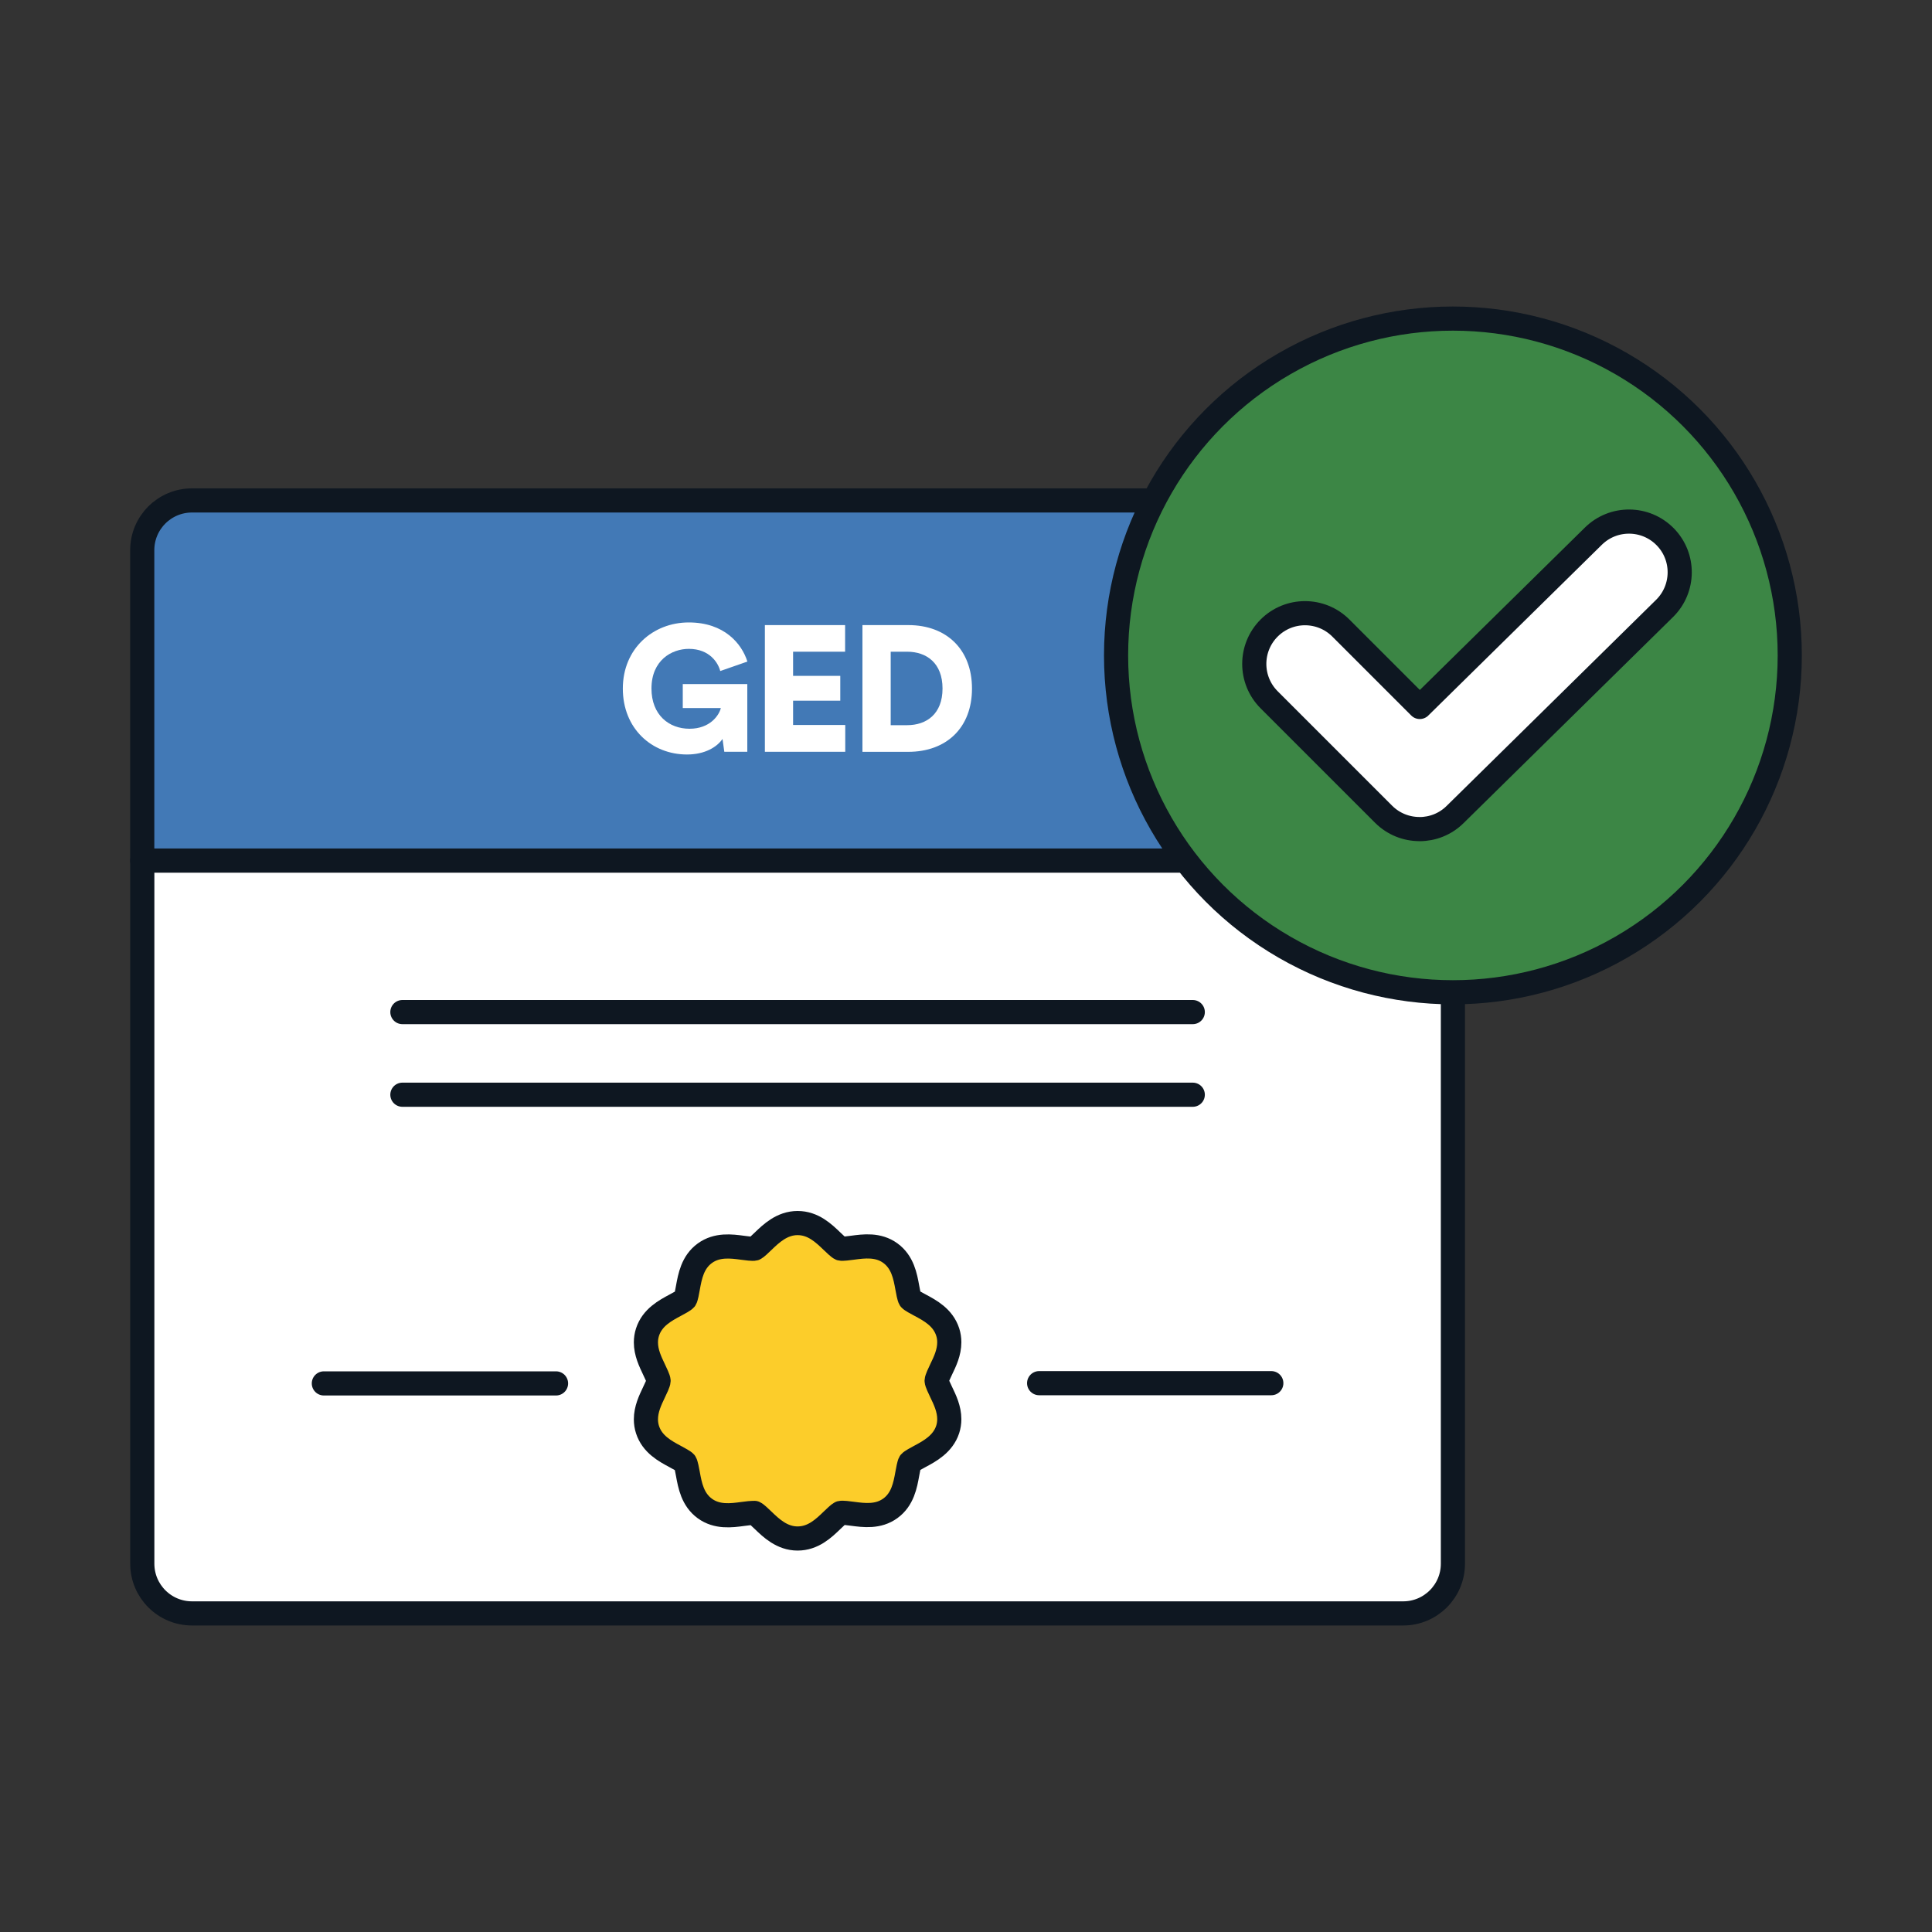
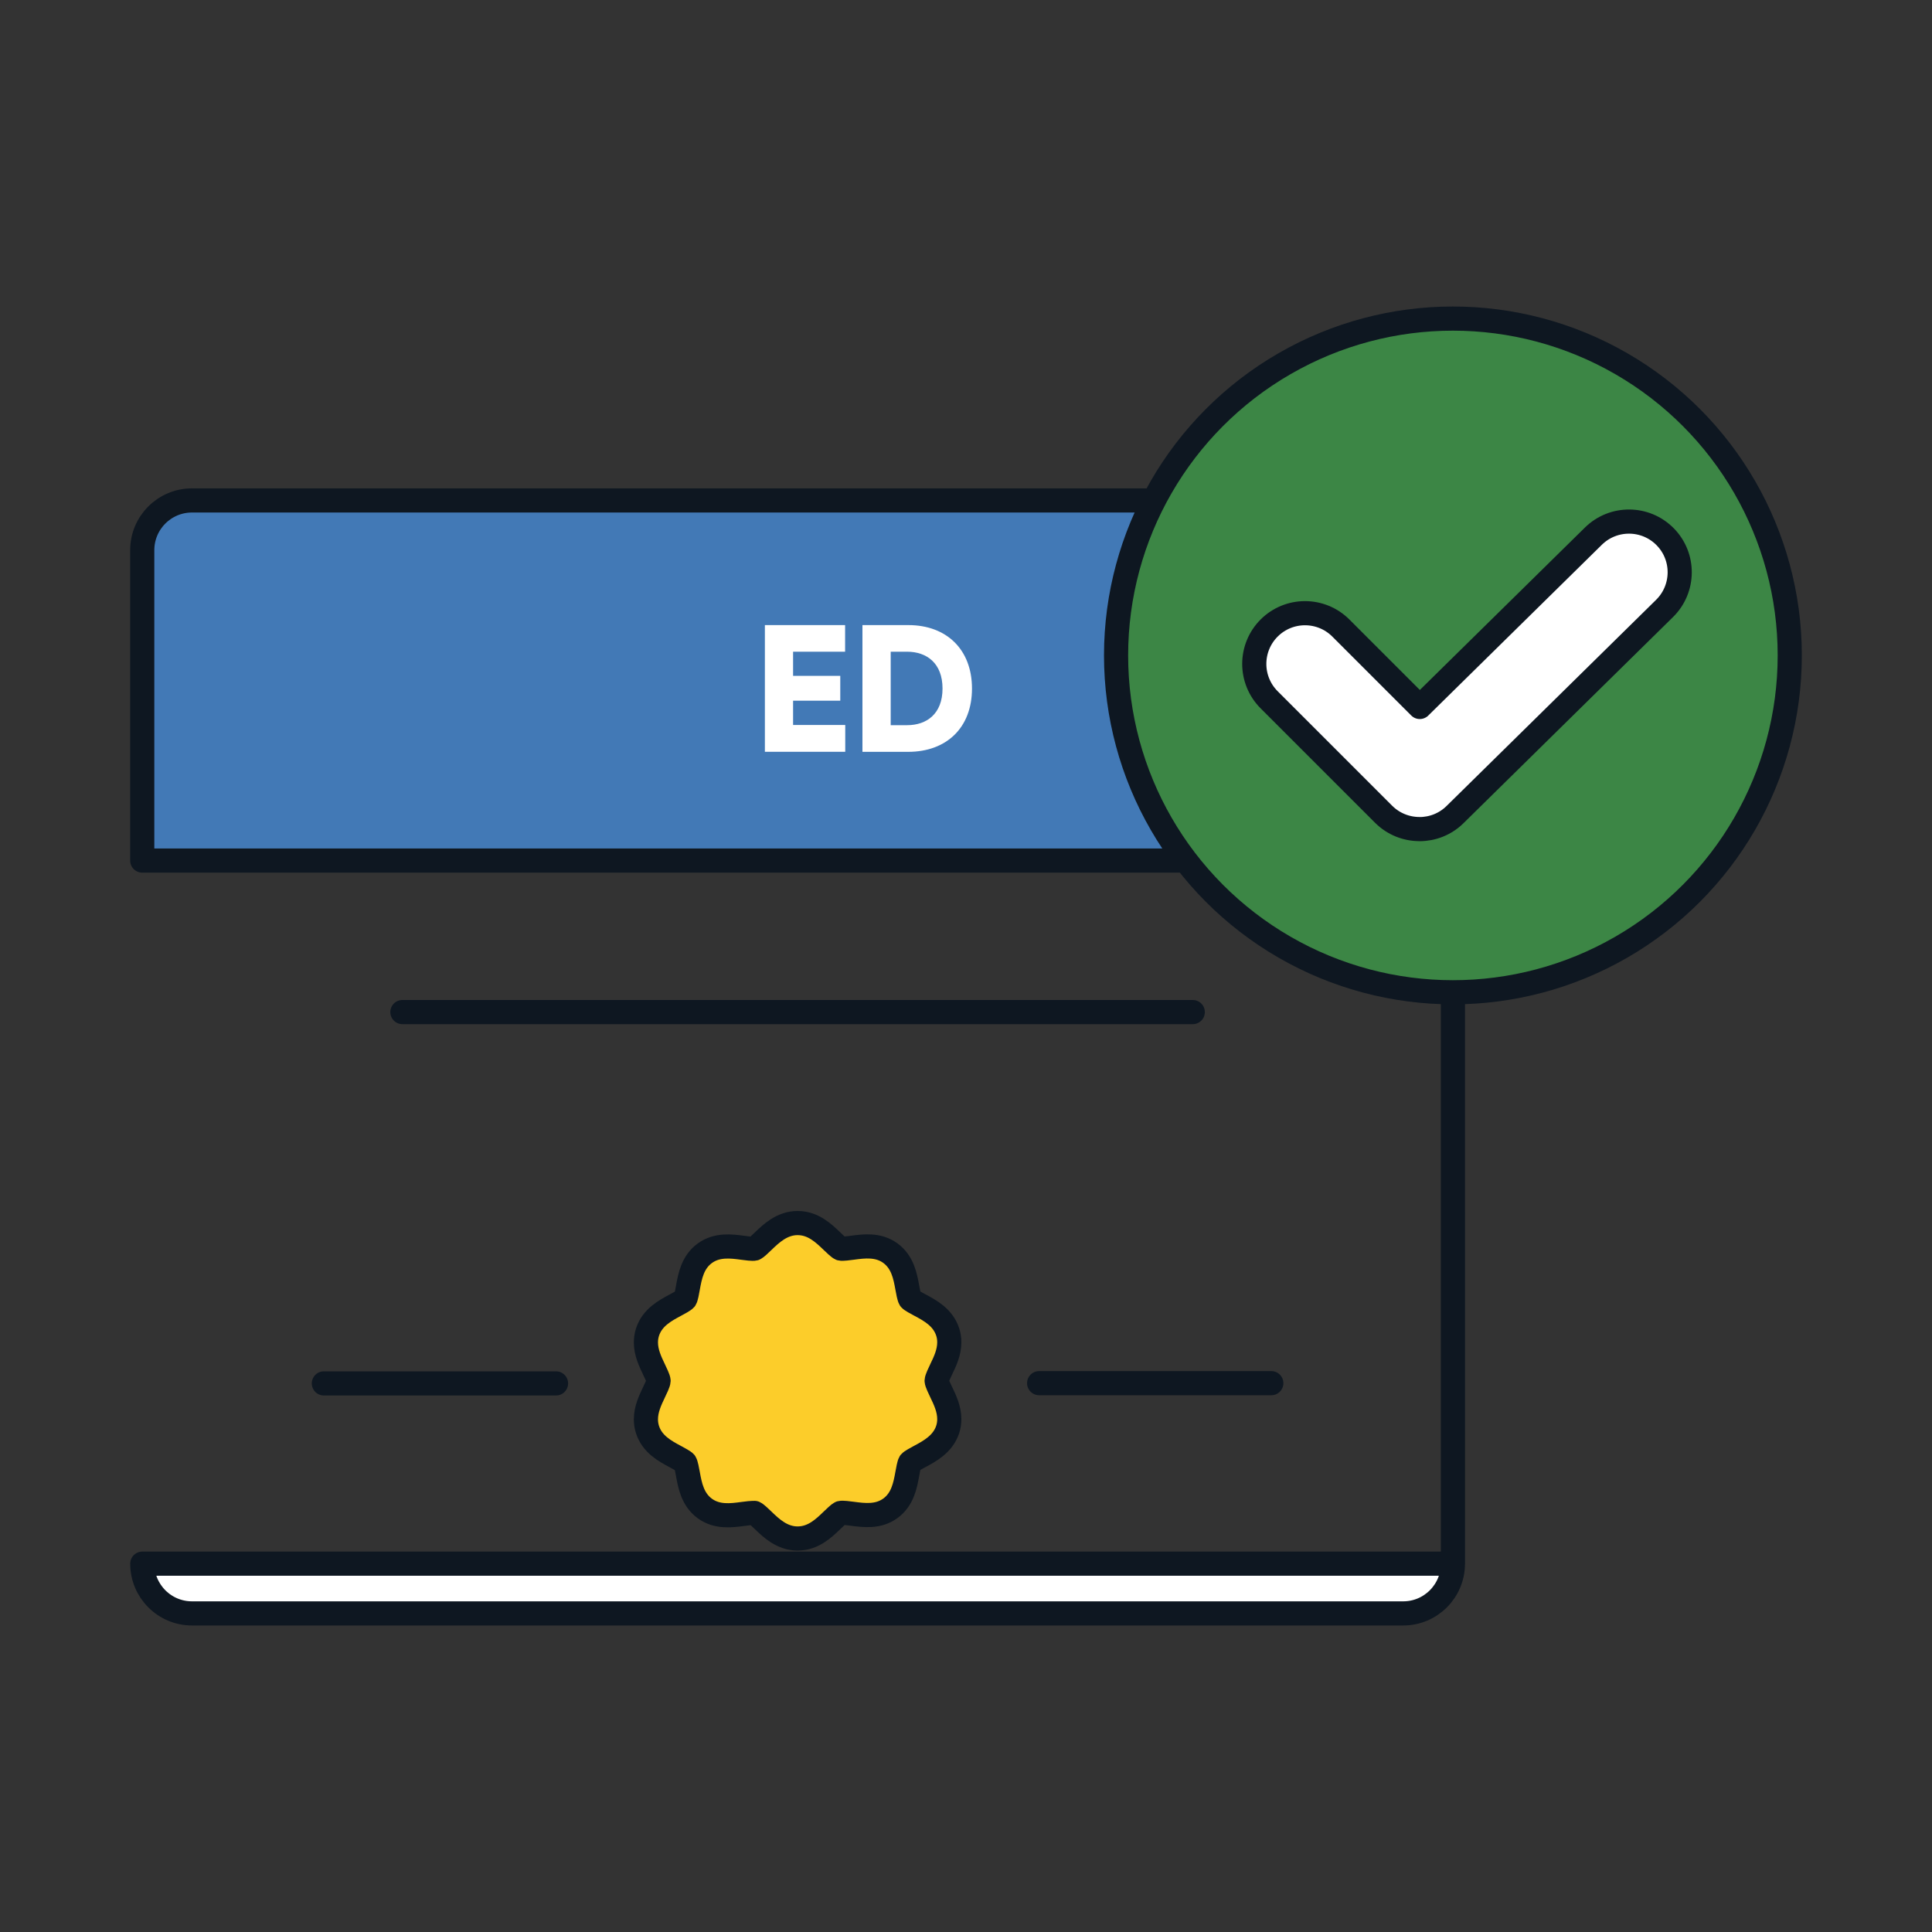
<svg xmlns="http://www.w3.org/2000/svg" id="Credential:_GED_-_Checkmark_Filled_" data-name="Credential: GED - Checkmark (Filled)" viewBox="0 0 400 400">
  <rect x="0" y="0" width="400" height="400" fill="#333333" stroke="none" />
  <defs>
    <style>
      .cls-1 {
        fill: #fccd2a;
      }

      .cls-1, .cls-2, .cls-3, .cls-4, .cls-5 {
        stroke: #0e1721;
        stroke-linecap: round;
        stroke-linejoin: round;
        stroke-width: 5px;
      }

      .cls-6, .cls-2 {
        fill: #fff;
      }

      .cls-3 {
        fill: none;
      }

      .cls-4 {
        fill: #3c8645;
      }

      .cls-5 {
        fill: #4279b6;
      }
    </style>
  </defs>
  <g>
    <path class="cls-5" d="M300.81,113.91v64.26H29.45v-64.26c0-5.69,4.61-10.3,10.3-10.3h250.75c5.69,0,10.3,4.61,10.3,10.3Z" />
-     <path class="cls-2" d="M300.81,178.18v145.56c0,5.69-4.61,10.3-10.3,10.3H39.76c-5.69,0-10.3-4.61-10.3-10.3v-145.56h271.36Z" />
+     <path class="cls-2" d="M300.81,178.18v145.56c0,5.69-4.61,10.3-10.3,10.3H39.76c-5.69,0-10.3-4.61-10.3-10.3h271.36Z" />
    <line class="cls-3" x1="83.31" y1="209.54" x2="246.95" y2="209.54" />
-     <line class="cls-3" x1="83.31" y1="226.65" x2="246.95" y2="226.65" />
    <path class="cls-1" d="M156.21,313.27c-.36-.1-1.71.08-2.43.18-2.37.32-5.32.71-7.85-1.13-2.55-1.86-3.08-4.8-3.51-7.16-.14-.76-.37-2.02-.58-2.35-.24-.28-1.35-.87-2.01-1.23-2.13-1.14-4.79-2.56-5.77-5.59-.22-.68-.33-1.39-.33-2.13,0-2.11.89-3.96,1.67-5.6.36-.74.94-1.95.95-2.37,0-.42-.62-1.67-.94-2.35-.79-1.66-1.68-3.51-1.68-5.61,0-.74.11-1.45.33-2.13.98-3.03,3.64-4.45,5.77-5.59.62-.33,1.78-.95,2.03-1.25.2-.31.43-1.57.56-2.33.43-2.37.96-5.31,3.51-7.16,2.53-1.84,5.48-1.45,7.85-1.13.79.11,2.08.28,2.46.17.32-.14,1.2-.99,1.73-1.5,1.66-1.6,3.93-3.79,7.16-3.79s5.4,2.1,7.15,3.78c.5.48,1.41,1.36,1.77,1.51.36.1,1.65-.08,2.42-.18,2.39-.32,5.34-.72,7.87,1.12,2.55,1.86,3.08,4.79,3.51,7.15.14.76.36,2.02.58,2.36.24.28,1.34.87,2,1.22,2.14,1.14,4.79,2.56,5.78,5.59.22.68.33,1.39.33,2.13,0,2.12-.89,3.97-1.68,5.61-.35.73-.93,1.94-.94,2.35,0,.42.62,1.67.94,2.35.79,1.64,1.68,3.5,1.68,5.61,0,.73-.11,1.45-.33,2.13-.99,3.03-3.75,4.51-5.77,5.59-.67.36-1.78.95-2.03,1.25-.2.31-.42,1.58-.56,2.33-.43,2.37-.96,5.31-3.51,7.16-2.53,1.84-5.48,1.44-7.85,1.13-.73-.1-2.07-.28-2.47-.17-.32.14-1.2.99-1.73,1.5-1.75,1.69-3.93,3.79-7.16,3.79s-5.5-2.19-7.16-3.79c-.53-.51-1.41-1.36-1.76-1.51Z" />
    <g>
      <line class="cls-3" x1="67.05" y1="286.42" x2="115.12" y2="286.42" />
      <line class="cls-3" x1="215.14" y1="286.37" x2="263.21" y2="286.37" />
    </g>
    <g>
-       <path class="cls-6" d="M149.96,155.65l-.37-2.66c-1.15,1.67-3.63,3.22-7.36,3.22-7.29,0-13.28-5.37-13.28-13.65s6.25-13.69,13.65-13.69,10.99,4.44,12.14,8.1l-5.62,1.96c-.41-1.63-2.15-4.59-6.51-4.59-3.55,0-7.73,2.37-7.73,8.21,0,5.48,3.63,8.33,7.88,8.33s6.14-2.81,6.48-4.29h-7.88v-4.96h13.36v14.02h-4.74Z" />
      <path class="cls-6" d="M158.36,155.65v-26.23h16.61v5.51h-10.77v5h9.77v5.14h-9.77v5.03h10.8v5.55h-16.65Z" />
      <path class="cls-6" d="M178.56,155.65v-26.23h9.51c7.88,0,13.17,5.03,13.17,13.14s-5.29,13.1-13.21,13.1h-9.47ZM187.81,150.14c4.03,0,7.33-2.33,7.33-7.59s-3.29-7.62-7.33-7.62h-3.4v15.21h3.4Z" />
    </g>
  </g>
  <g>
    <circle class="cls-4" cx="300.81" cy="135.7" r="69.74" />
    <path class="cls-2" d="M293.88,171.65c-2.69,0-5.38-1.03-7.42-3.07l-23.7-23.7c-4.1-4.1-4.1-10.75,0-14.85,4.1-4.1,10.75-4.1,14.85,0l16.34,16.34,35.95-35.37c4.13-4.06,10.78-4.01,14.85.12,4.07,4.13,4.01,10.78-.12,14.85l-43.38,42.68c-2.04,2.01-4.7,3.01-7.36,3.01Z" />
  </g>
</svg>